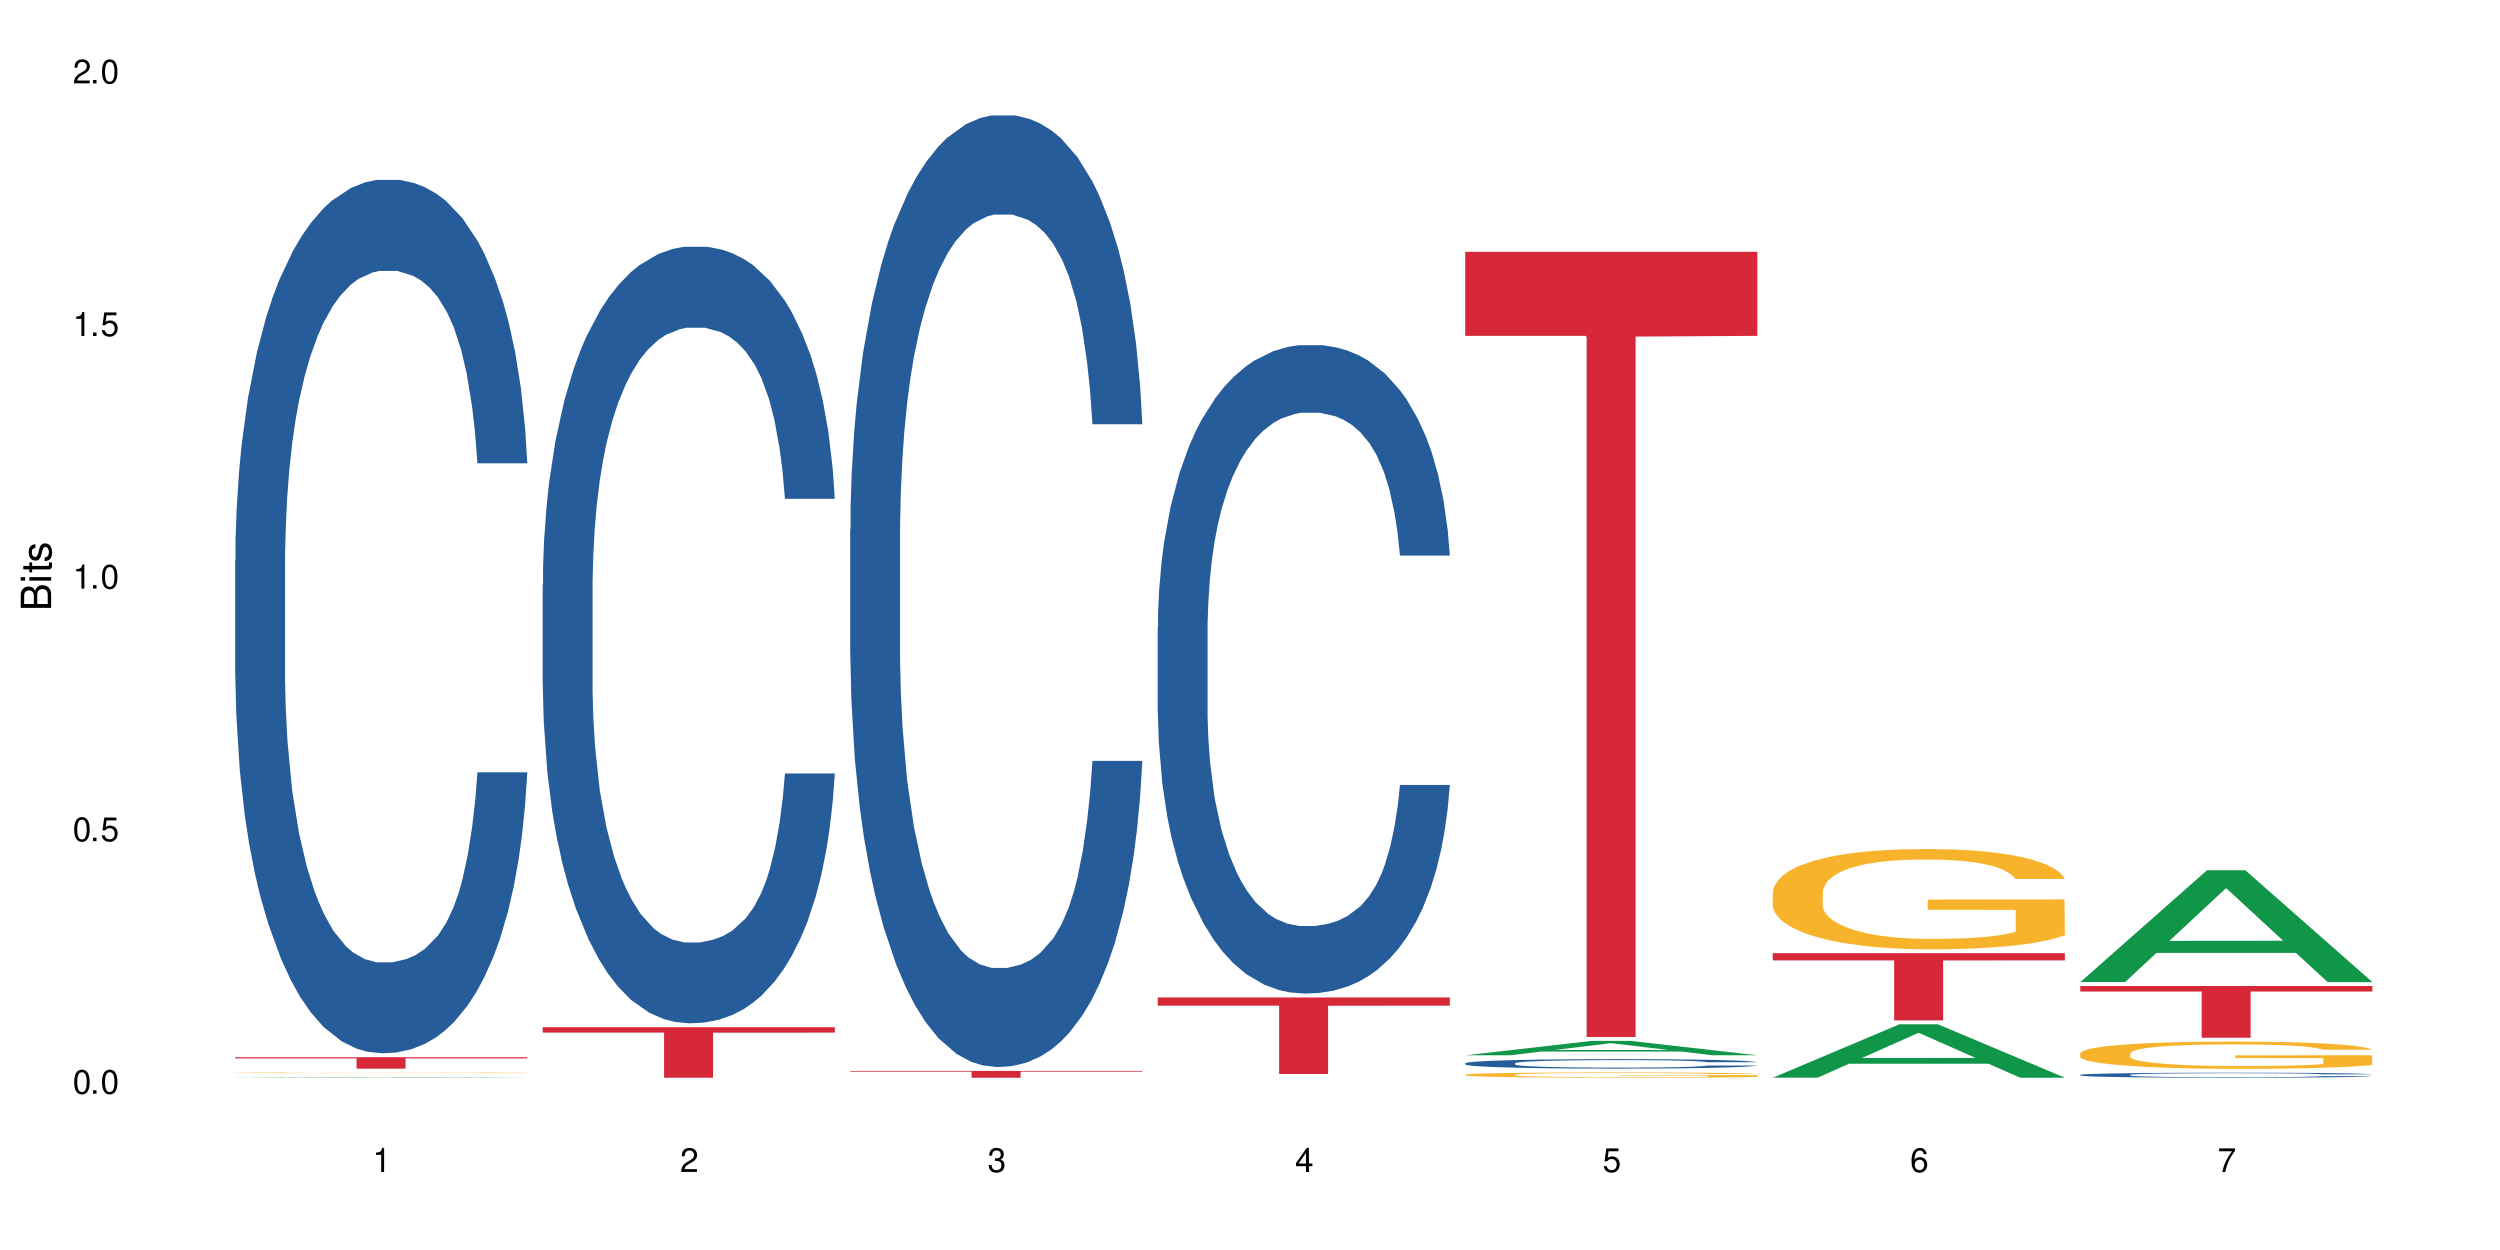
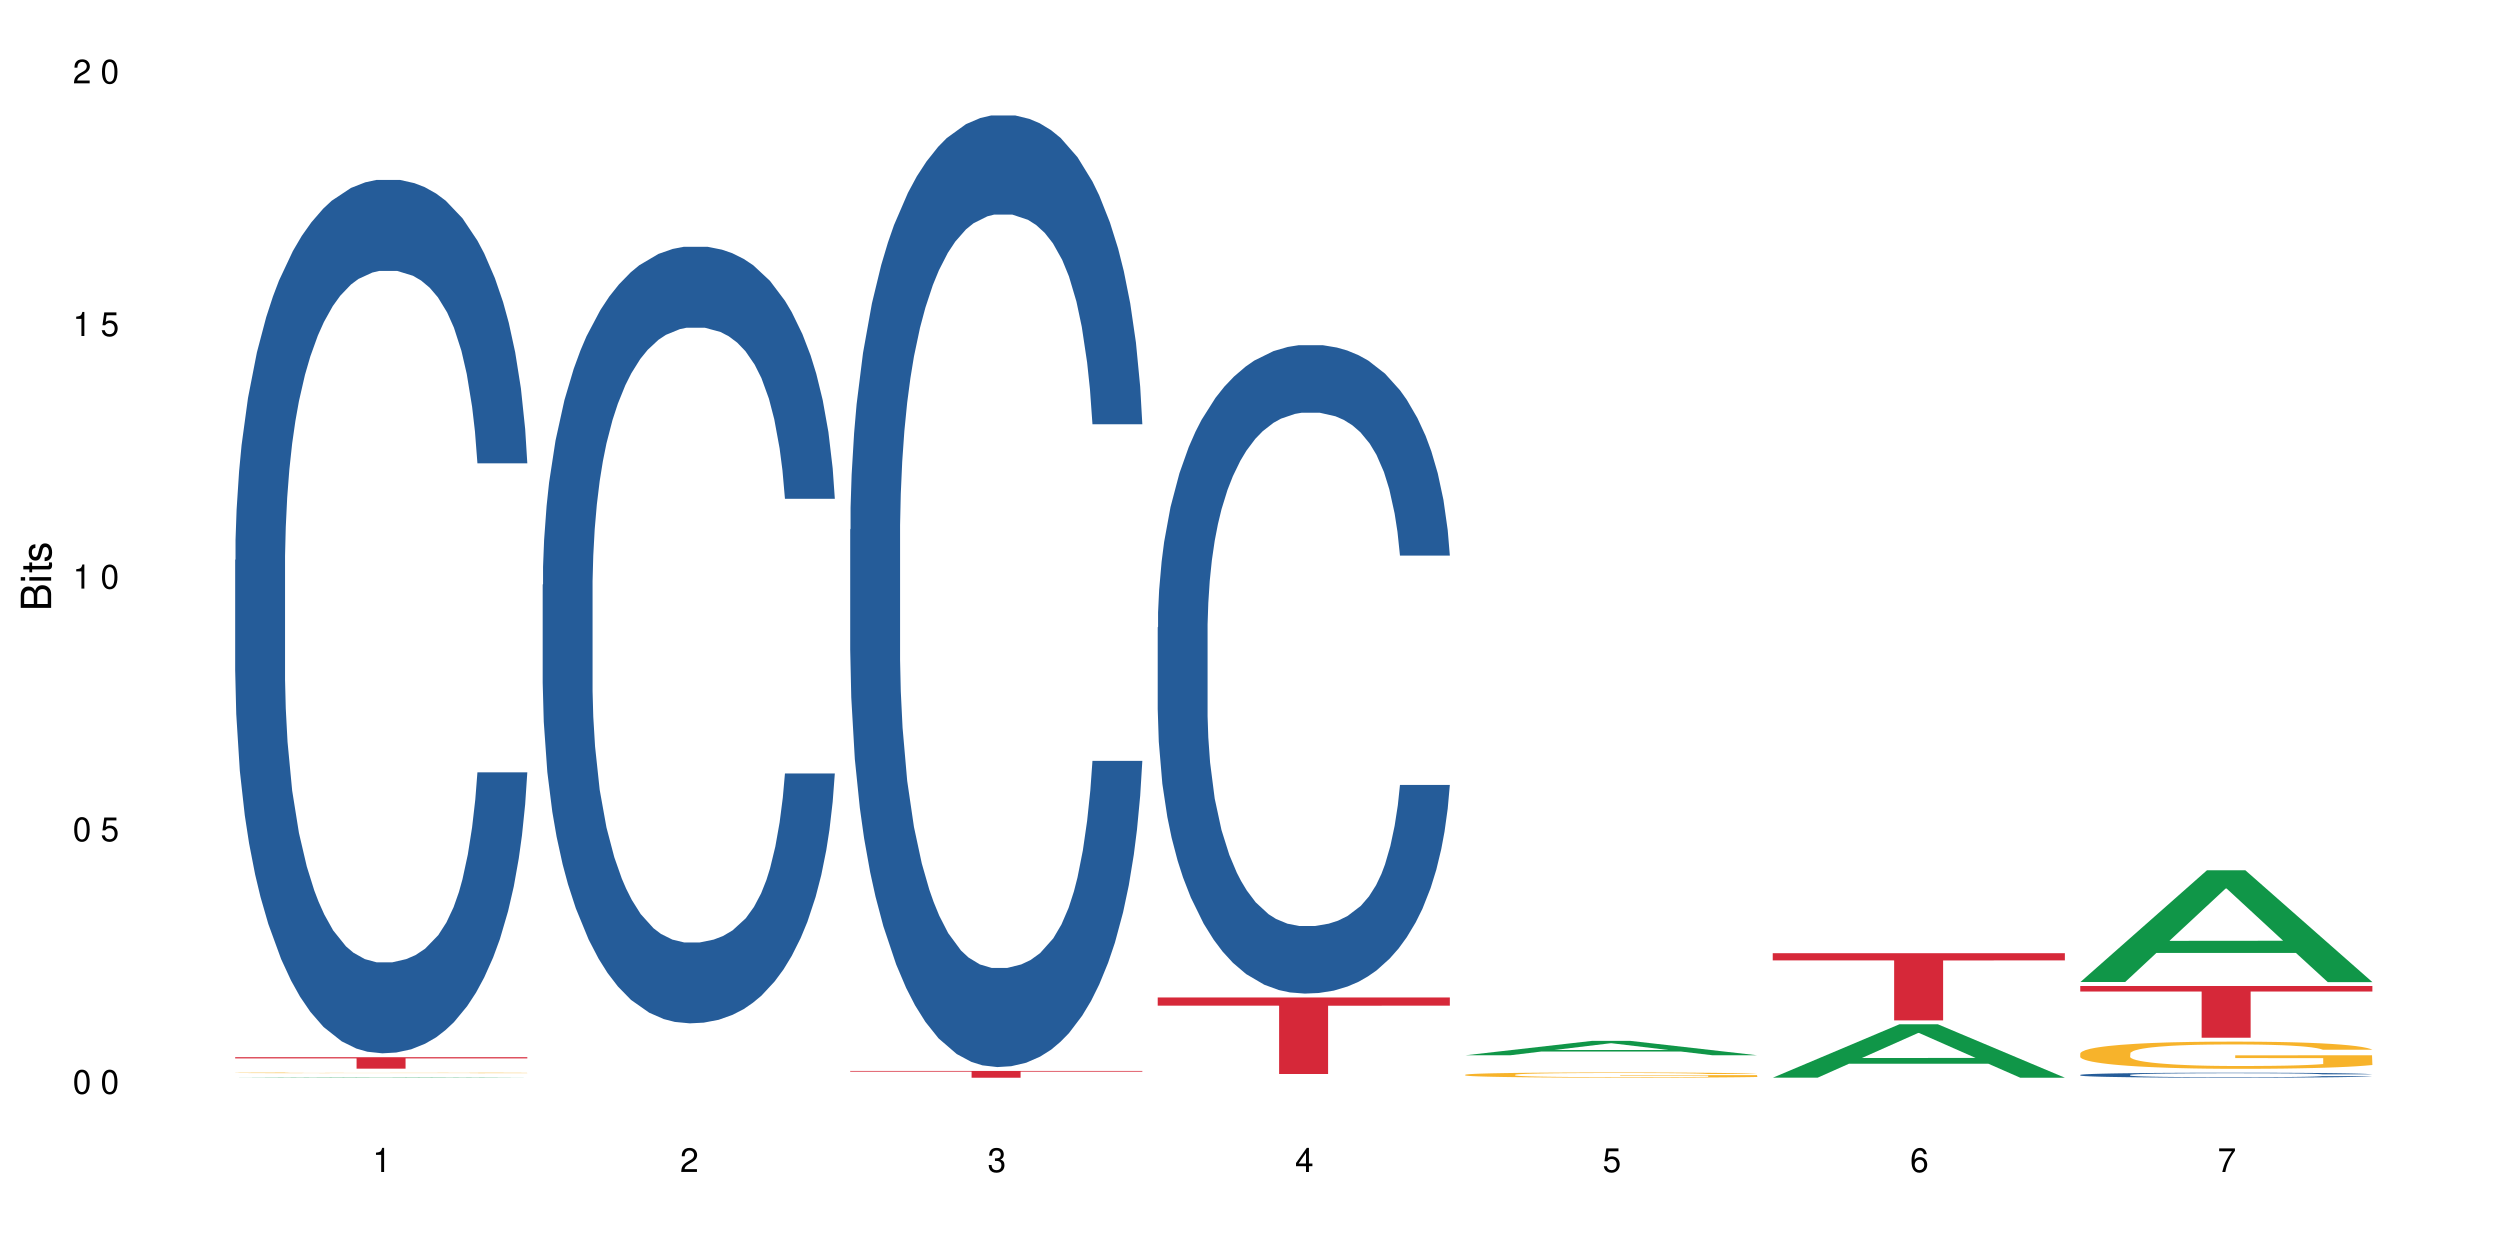
<svg xmlns="http://www.w3.org/2000/svg" xmlns:xlink="http://www.w3.org/1999/xlink" width="720" height="360" viewBox="0 0 720 360">
  <defs>
    <g>
      <g id="glyph-0-0">
</g>
      <g id="glyph-0-1">
        <path d="M 2.641 -6.938 C 2 -6.938 1.422 -6.656 1.078 -6.172 C 0.641 -5.562 0.406 -4.641 0.406 -3.359 C 0.406 -1.016 1.188 0.219 2.641 0.219 C 4.078 0.219 4.859 -1.016 4.859 -3.297 C 4.859 -4.641 4.656 -5.547 4.203 -6.172 C 3.844 -6.656 3.281 -6.938 2.641 -6.938 Z M 2.641 -6.188 C 3.547 -6.188 4 -5.25 4 -3.375 C 4 -1.406 3.562 -0.484 2.625 -0.484 C 1.734 -0.484 1.281 -1.438 1.281 -3.344 C 1.281 -5.25 1.734 -6.188 2.641 -6.188 Z M 2.641 -6.188 " />
      </g>
      <g id="glyph-0-2">
-         <path d="M 1.828 -1 L 0.828 -1 L 0.828 0 L 1.828 0 Z M 1.828 -1 " />
-       </g>
+         </g>
      <g id="glyph-0-3">
        <path d="M 4.562 -6.797 L 1.062 -6.797 L 0.547 -3.094 L 1.328 -3.094 C 1.719 -3.562 2.047 -3.734 2.578 -3.734 C 3.484 -3.734 4.062 -3.109 4.062 -2.094 C 4.062 -1.125 3.484 -0.531 2.578 -0.531 C 1.828 -0.531 1.375 -0.906 1.188 -1.672 L 0.328 -1.672 C 0.453 -1.109 0.547 -0.844 0.75 -0.594 C 1.125 -0.078 1.828 0.219 2.594 0.219 C 3.969 0.219 4.922 -0.781 4.922 -2.219 C 4.922 -3.562 4.031 -4.484 2.719 -4.484 C 2.25 -4.484 1.859 -4.359 1.469 -4.062 L 1.734 -5.969 L 4.562 -5.969 Z M 4.562 -6.797 " />
      </g>
      <g id="glyph-0-4">
        <path d="M 2.484 -4.938 L 2.484 0 L 3.328 0 L 3.328 -6.938 L 2.766 -6.938 C 2.469 -5.875 2.281 -5.734 0.984 -5.562 L 0.984 -4.938 Z M 2.484 -4.938 " />
      </g>
      <g id="glyph-0-5">
        <path d="M 4.859 -0.828 L 1.281 -0.828 C 1.359 -1.406 1.672 -1.781 2.5 -2.281 L 3.469 -2.828 C 4.406 -3.344 4.906 -4.062 4.906 -4.906 C 4.906 -5.484 4.672 -6.031 4.266 -6.406 C 3.859 -6.766 3.375 -6.938 2.719 -6.938 C 1.859 -6.938 1.219 -6.625 0.844 -6.031 C 0.609 -5.672 0.5 -5.234 0.484 -4.531 L 1.328 -4.531 C 1.359 -5.016 1.406 -5.281 1.531 -5.516 C 1.75 -5.938 2.188 -6.203 2.703 -6.203 C 3.469 -6.203 4.031 -5.641 4.031 -4.891 C 4.031 -4.344 3.719 -3.859 3.125 -3.516 L 2.234 -3 C 0.812 -2.172 0.406 -1.531 0.328 -0.016 L 4.859 -0.016 Z M 4.859 -0.828 " />
      </g>
      <g id="glyph-0-6">
        <path d="M 2.125 -3.188 L 2.578 -3.188 C 3.5 -3.188 3.984 -2.766 3.984 -1.922 C 3.984 -1.062 3.469 -0.531 2.594 -0.531 C 1.656 -0.531 1.203 -1 1.156 -2.016 L 0.312 -2.016 C 0.344 -1.453 0.438 -1.094 0.609 -0.781 C 0.953 -0.109 1.625 0.219 2.547 0.219 C 3.953 0.219 4.859 -0.625 4.859 -1.938 C 4.859 -2.828 4.516 -3.297 3.703 -3.594 C 4.344 -3.844 4.656 -4.328 4.656 -5.031 C 4.656 -6.219 3.875 -6.938 2.578 -6.938 C 1.203 -6.938 0.484 -6.172 0.453 -4.703 L 1.297 -4.703 C 1.312 -5.125 1.344 -5.359 1.453 -5.578 C 1.641 -5.969 2.062 -6.203 2.594 -6.203 C 3.344 -6.203 3.797 -5.75 3.797 -5 C 3.797 -4.516 3.609 -4.219 3.25 -4.047 C 3.016 -3.953 2.703 -3.922 2.125 -3.906 Z M 2.125 -3.188 " />
      </g>
      <g id="glyph-0-7">
        <path d="M 3.141 -1.672 L 3.141 0 L 3.984 0 L 3.984 -1.672 L 4.984 -1.672 L 4.984 -2.438 L 3.984 -2.438 L 3.984 -6.938 L 3.359 -6.938 L 0.266 -2.578 L 0.266 -1.672 Z M 3.141 -2.438 L 1 -2.438 L 3.141 -5.5 Z M 3.141 -2.438 " />
      </g>
      <g id="glyph-0-8">
        <path d="M 4.781 -5.125 C 4.609 -6.266 3.891 -6.938 2.844 -6.938 C 2.094 -6.938 1.422 -6.578 1.031 -5.953 C 0.594 -5.266 0.406 -4.422 0.406 -3.172 C 0.406 -2 0.578 -1.25 0.984 -0.641 C 1.359 -0.078 1.953 0.219 2.703 0.219 C 3.984 0.219 4.922 -0.75 4.922 -2.094 C 4.922 -3.375 4.062 -4.281 2.844 -4.281 C 2.172 -4.281 1.641 -4.031 1.281 -3.516 C 1.281 -5.234 1.828 -6.188 2.797 -6.188 C 3.391 -6.188 3.797 -5.797 3.938 -5.125 Z M 2.734 -3.531 C 3.547 -3.531 4.062 -2.953 4.062 -2.031 C 4.062 -1.156 3.484 -0.531 2.703 -0.531 C 1.922 -0.531 1.328 -1.188 1.328 -2.078 C 1.328 -2.938 1.906 -3.531 2.734 -3.531 Z M 2.734 -3.531 " />
      </g>
      <g id="glyph-0-9">
        <path d="M 4.984 -6.797 L 0.438 -6.797 L 0.438 -5.969 L 4.109 -5.969 C 2.5 -3.656 1.828 -2.234 1.328 0 L 2.219 0 C 2.594 -2.172 3.453 -4.047 4.984 -6.094 Z M 4.984 -6.797 " />
      </g>
      <g id="glyph-1-0">
</g>
      <g id="glyph-1-1">
        <path d="M 0 -0.953 L 0 -4.891 C 0 -5.719 -0.234 -6.344 -0.734 -6.797 C -1.188 -7.234 -1.812 -7.469 -2.5 -7.469 C -3.547 -7.469 -4.188 -7 -4.625 -5.875 C -4.984 -6.688 -5.625 -7.094 -6.531 -7.094 C -7.172 -7.094 -7.734 -6.859 -8.141 -6.391 C -8.562 -5.922 -8.75 -5.344 -8.75 -4.5 L -8.75 -0.953 Z M -4.984 -2.062 L -7.766 -2.062 L -7.766 -4.219 C -7.766 -4.844 -7.688 -5.203 -7.453 -5.5 C -7.219 -5.812 -6.859 -5.969 -6.375 -5.969 C -5.891 -5.969 -5.531 -5.812 -5.297 -5.5 C -5.062 -5.203 -4.984 -4.844 -4.984 -4.219 Z M -0.984 -2.062 L -4 -2.062 L -4 -4.781 C -4 -5.766 -3.438 -6.359 -2.484 -6.359 C -1.547 -6.359 -0.984 -5.766 -0.984 -4.781 Z M -0.984 -2.062 " />
      </g>
      <g id="glyph-1-2">
        <path d="M -6.281 -1.797 L -6.281 -0.797 L 0 -0.797 L 0 -1.797 Z M -8.75 -1.797 L -8.75 -0.797 L -7.484 -0.797 L -7.484 -1.797 Z M -8.75 -1.797 " />
      </g>
      <g id="glyph-1-3">
        <path d="M -6.281 -3.047 L -6.281 -2.016 L -8.016 -2.016 L -8.016 -1.016 L -6.281 -1.016 L -6.281 -0.172 L -5.469 -0.172 L -5.469 -1.016 L -0.719 -1.016 C -0.078 -1.016 0.281 -1.453 0.281 -2.234 C 0.281 -2.5 0.25 -2.719 0.188 -3.047 L -0.641 -3.047 C -0.609 -2.906 -0.594 -2.766 -0.594 -2.562 C -0.594 -2.141 -0.719 -2.016 -1.156 -2.016 L -5.469 -2.016 L -5.469 -3.047 Z M -6.281 -3.047 " />
      </g>
      <g id="glyph-1-4">
        <path d="M -4.531 -5.25 C -5.766 -5.25 -6.469 -4.422 -6.469 -2.969 C -6.469 -1.516 -5.719 -0.562 -4.547 -0.562 C -3.562 -0.562 -3.094 -1.062 -2.734 -2.562 L -2.516 -3.484 C -2.344 -4.188 -2.094 -4.469 -1.641 -4.469 C -1.047 -4.469 -0.641 -3.875 -0.641 -3 C -0.641 -2.453 -0.797 -2 -1.062 -1.75 C -1.25 -1.594 -1.422 -1.531 -1.875 -1.469 L -1.875 -0.406 C -0.422 -0.453 0.281 -1.266 0.281 -2.922 C 0.281 -4.5 -0.5 -5.516 -1.719 -5.516 C -2.656 -5.516 -3.172 -4.984 -3.469 -3.734 L -3.703 -2.766 C -3.891 -1.953 -4.156 -1.609 -4.594 -1.609 C -5.188 -1.609 -5.547 -2.125 -5.547 -2.938 C -5.547 -3.75 -5.203 -4.172 -4.531 -4.203 Z M -4.531 -5.25 " />
      </g>
    </g>
  </defs>
  <rect x="-72" y="-36" width="864" height="432" fill="rgb(100%, 100%, 100%)" fill-opacity="1" />
  <path fill-rule="nonzero" fill="rgb(6.275%, 58.824%, 28.235%)" fill-opacity="1" d="M 67.73 310.383 L 67.82 310.383 L 104.227 310.195 L 115.281 310.195 L 151.867 310.383 L 139.012 310.383 L 129.844 310.336 L 89.664 310.336 L 80.676 310.383 L 67.73 310.383 L 93.527 310.312 L 126.156 310.312 L 109.887 310.227 L 109.527 310.227 L 93.438 310.312 L 93.527 310.312 Z M 67.73 310.383 " />
  <path fill-rule="nonzero" fill="rgb(14.51%, 36.078%, 60%)" fill-opacity="1" d="M 67.73 161.27 L 67.832 161.039 L 67.832 155.52 L 68.141 146.781 L 68.859 135.746 L 69.578 128.16 L 71.426 114.594 L 73.988 101.488 L 76.656 91.371 L 78.605 85.395 L 80.352 80.797 L 84.352 72.289 L 86.918 67.922 L 89.688 64.012 L 93.074 60.102 L 95.535 57.805 L 101.078 54.125 L 105.18 52.516 L 108.363 51.828 L 115.238 51.828 L 119.34 52.746 L 122.316 53.895 L 125.598 55.734 L 128.371 57.805 L 133.191 62.863 L 137.5 69.301 L 139.449 72.98 L 142.527 80.105 L 144.891 87.004 L 146.531 92.98 L 148.379 101.488 L 150.02 111.836 L 151.25 123.562 L 151.867 133.449 L 137.5 133.449 L 136.785 124.25 L 135.961 117.125 L 134.422 107.695 L 132.883 101.027 L 130.73 94.363 L 128.781 89.992 L 126.113 85.625 L 123.754 82.867 L 121.289 80.797 L 118.93 79.418 L 114.414 78.035 L 109.184 78.035 L 107.234 78.496 L 103.23 80.336 L 101.078 81.945 L 98 85.164 L 95.844 88.152 L 93.281 92.75 L 91.535 96.66 L 89.379 102.637 L 87.84 107.926 L 86.098 115.516 L 85.07 121.262 L 84.148 127.699 L 83.328 135.285 L 82.711 143.336 L 82.301 151.84 L 82.094 160.117 L 82.094 195.754 L 82.301 204.031 L 82.812 213.691 L 84.148 227.715 L 86.098 239.902 L 88.355 249.559 L 90.508 256.453 L 91.742 259.672 L 93.383 263.352 L 95.945 267.949 L 99.641 272.551 L 101.797 274.387 L 105.078 276.227 L 108.465 277.148 L 112.98 277.148 L 116.98 276.227 L 119.648 275.078 L 122.418 273.238 L 126.215 269.332 L 128.574 265.652 L 130.629 261.281 L 132.168 256.914 L 133.191 253.234 L 134.73 246.109 L 135.961 238.289 L 136.887 230.242 L 137.5 222.426 L 151.867 222.426 L 151.25 231.625 L 150.328 240.59 L 149.402 247.258 L 147.969 255.305 L 146.324 262.434 L 143.965 270.48 L 142.016 275.77 L 139.449 281.516 L 137.09 285.883 L 134.527 289.793 L 130.73 294.391 L 128.266 296.691 L 125.598 298.762 L 122.418 300.598 L 118.418 302.207 L 114.109 303.129 L 110.105 303.359 L 105.797 302.898 L 102.617 301.98 L 98.41 299.91 L 93.176 295.77 L 89.379 291.402 L 86.406 287.035 L 83.84 282.434 L 80.969 276.227 L 77.273 266.109 L 75.016 258.293 L 73.477 251.855 L 71.734 242.891 L 70.5 234.844 L 69.066 221.965 L 68.039 205.641 L 67.73 192.996 Z M 67.73 161.27 " />
  <path fill-rule="nonzero" fill="rgb(96.863%, 70.196%, 16.863%)" fill-opacity="1" d="M 67.73 308.977 L 67.832 308.977 L 67.832 308.973 L 68.242 308.965 L 69.27 308.953 L 70.605 308.945 L 72.039 308.938 L 72.965 308.934 L 74.504 308.93 L 75.836 308.926 L 79.223 308.918 L 83.531 308.91 L 85.891 308.906 L 88.559 308.902 L 92.355 308.902 L 94.102 308.898 L 99.438 308.898 L 105.488 308.895 L 119.441 308.895 L 125.188 308.898 L 128.473 308.898 L 131.039 308.902 L 133.707 308.902 L 136.988 308.906 L 140.066 308.91 L 142.527 308.914 L 144.992 308.918 L 147.043 308.926 L 148.789 308.93 L 150.328 308.938 L 151.25 308.945 L 151.867 308.949 L 137.605 308.949 L 136.785 308.945 L 135.859 308.941 L 134.32 308.934 L 131.242 308.926 L 128.371 308.922 L 125.906 308.918 L 122.828 308.918 L 119.855 308.914 L 104.055 308.914 L 101.18 308.918 L 99.129 308.918 L 96.254 308.922 L 94.512 308.922 L 93.484 308.926 L 90.406 308.93 L 88.355 308.934 L 87.227 308.938 L 85.789 308.941 L 84.762 308.949 L 83.633 308.953 L 83.02 308.961 L 82.199 308.973 L 82.094 309 L 82.402 309.008 L 83.02 309.016 L 83.84 309.023 L 86.301 309.031 L 88.457 309.039 L 90.305 309.043 L 91.742 309.047 L 94.512 309.051 L 95.641 309.055 L 98.309 309.055 L 101.078 309.059 L 104.465 309.062 L 122.52 309.062 L 126.422 309.059 L 130.832 309.059 L 132.988 309.055 L 134.527 309.055 L 135.961 309.051 L 137.707 309.051 L 137.707 309.008 L 112.363 309.008 L 112.363 308.988 L 151.762 308.988 L 151.867 309.055 L 149.711 309.062 L 147.043 309.066 L 144.48 309.07 L 141.812 309.07 L 138.016 309.074 L 134.938 309.078 L 130.215 309.078 L 125.906 309.082 L 103.949 309.082 L 100.359 309.078 L 97.074 309.078 L 93.793 309.074 L 89.688 309.07 L 87.02 309.07 L 81.48 309.062 L 79.016 309.055 L 77.375 309.055 L 75.734 309.051 L 73.988 309.043 L 72.348 309.039 L 71.117 309.031 L 69.988 309.027 L 67.938 309.008 L 67.73 309 Z M 67.73 308.977 " />
  <path fill-rule="nonzero" fill="rgb(83.922%, 15.686%, 22.353%)" fill-opacity="1" d="M 67.73 304.473 L 151.867 304.473 L 151.867 304.824 L 116.801 304.828 L 116.801 307.781 L 102.695 307.781 L 102.695 304.832 L 102.488 304.824 L 67.73 304.824 Z M 67.73 304.473 " />
  <path fill-rule="nonzero" fill="rgb(14.51%, 36.078%, 60%)" fill-opacity="1" d="M 156.293 168.387 L 156.398 168.184 L 156.398 163.277 L 156.703 155.508 L 157.422 145.695 L 158.141 138.949 L 159.988 126.891 L 162.555 115.234 L 165.223 106.242 L 167.172 100.926 L 168.914 96.836 L 172.918 89.273 L 175.48 85.391 L 178.25 81.914 L 181.637 78.438 L 184.102 76.395 L 189.641 73.125 L 193.746 71.691 L 196.926 71.078 L 203.801 71.078 L 207.902 71.898 L 210.879 72.918 L 214.164 74.555 L 216.934 76.395 L 221.754 80.891 L 226.066 86.617 L 228.016 89.887 L 231.094 96.223 L 233.453 102.355 L 235.094 107.672 L 236.941 115.234 L 238.582 124.434 L 239.812 134.863 L 240.43 143.652 L 226.066 143.652 L 225.348 135.477 L 224.527 129.137 L 222.988 120.754 L 221.449 114.828 L 219.293 108.898 L 217.344 105.016 L 214.676 101.129 L 212.316 98.676 L 209.855 96.836 L 207.492 95.609 L 202.98 94.383 L 197.746 94.383 L 195.797 94.793 L 191.797 96.43 L 189.641 97.859 L 186.562 100.723 L 184.406 103.379 L 181.844 107.469 L 180.098 110.941 L 177.945 116.258 L 176.406 120.961 L 174.66 127.707 L 173.633 132.816 L 172.711 138.543 L 171.891 145.289 L 171.273 152.441 L 170.863 160.008 L 170.66 167.367 L 170.66 199.051 L 170.863 206.41 L 171.379 214.996 L 172.711 227.469 L 174.66 238.301 L 176.918 246.887 L 179.074 253.02 L 180.305 255.883 L 181.945 259.152 L 184.512 263.242 L 188.203 267.332 L 190.359 268.969 L 193.641 270.602 L 197.027 271.422 L 201.543 271.422 L 205.543 270.602 L 208.211 269.582 L 210.98 267.945 L 214.777 264.469 L 217.137 261.199 L 219.191 257.312 L 220.73 253.43 L 221.754 250.16 L 223.293 243.82 L 224.527 236.871 L 225.449 229.715 L 226.066 222.766 L 240.43 222.766 L 239.812 230.941 L 238.891 238.914 L 237.969 244.844 L 236.531 252 L 234.891 258.336 L 232.527 265.492 L 230.578 270.195 L 228.016 275.305 L 225.656 279.188 L 223.09 282.664 L 219.293 286.754 L 216.832 288.797 L 214.164 290.637 L 210.98 292.273 L 206.98 293.703 L 202.672 294.52 L 198.668 294.727 L 194.359 294.316 L 191.18 293.5 L 186.973 291.66 L 181.738 287.98 L 177.945 284.094 L 174.969 280.211 L 172.402 276.121 L 169.531 270.602 L 165.836 261.605 L 163.578 254.656 L 162.039 248.934 L 160.297 240.961 L 159.066 233.805 L 157.629 222.355 L 156.602 207.844 L 156.293 196.598 Z M 156.293 168.387 " />
-   <path fill-rule="nonzero" fill="rgb(83.922%, 15.686%, 22.353%)" fill-opacity="1" d="M 156.293 295.84 L 240.43 295.84 L 240.43 297.395 L 205.363 297.41 L 205.363 310.383 L 191.258 310.383 L 191.258 297.422 L 191.051 297.395 L 156.293 297.395 Z M 156.293 295.84 " />
  <path fill-rule="nonzero" fill="rgb(14.51%, 36.078%, 60%)" fill-opacity="1" d="M 244.859 152.496 L 244.961 152.246 L 244.961 146.23 L 245.27 136.711 L 245.988 124.688 L 246.703 116.418 L 248.551 101.637 L 251.117 87.359 L 253.785 76.336 L 255.734 69.82 L 257.477 64.812 L 261.48 55.543 L 264.043 50.781 L 266.816 46.523 L 270.199 42.266 L 272.664 39.758 L 278.203 35.75 L 282.309 33.996 L 285.488 33.246 L 292.363 33.246 L 296.469 34.246 L 299.441 35.5 L 302.727 37.504 L 305.496 39.758 L 310.32 45.27 L 314.629 52.285 L 316.578 56.293 L 319.656 64.059 L 322.016 71.574 L 323.656 78.09 L 325.504 87.359 L 327.145 98.633 L 328.379 111.41 L 328.992 122.18 L 314.629 122.18 L 313.91 112.16 L 313.09 104.395 L 311.551 94.121 L 310.012 86.855 L 307.855 79.594 L 305.906 74.832 L 303.238 70.07 L 300.879 67.066 L 298.418 64.812 L 296.059 63.309 L 291.543 61.805 L 286.309 61.805 L 284.359 62.305 L 280.359 64.309 L 278.203 66.062 L 275.125 69.57 L 272.973 72.828 L 270.406 77.84 L 268.66 82.098 L 266.508 88.609 L 264.969 94.375 L 263.223 102.641 L 262.199 108.902 L 261.273 115.918 L 260.453 124.188 L 259.84 132.953 L 259.426 142.223 L 259.223 151.242 L 259.223 190.074 L 259.426 199.094 L 259.941 209.613 L 261.273 224.898 L 263.223 238.176 L 265.48 248.695 L 267.637 256.211 L 268.867 259.719 L 270.508 263.727 L 273.074 268.738 L 276.77 273.75 L 278.922 275.754 L 282.207 277.758 L 285.59 278.758 L 290.105 278.758 L 294.109 277.758 L 296.773 276.504 L 299.547 274.5 L 303.344 270.242 L 305.703 266.234 L 307.754 261.473 L 309.293 256.715 L 310.32 252.703 L 311.859 244.938 L 313.09 236.422 L 314.012 227.652 L 314.629 219.133 L 328.992 219.133 L 328.379 229.156 L 327.453 238.926 L 326.531 246.191 L 325.094 254.961 L 323.453 262.727 L 321.094 271.496 L 319.145 277.258 L 316.578 283.52 L 314.219 288.281 L 311.652 292.539 L 307.855 297.551 L 305.395 300.055 L 302.727 302.309 L 299.547 304.312 L 295.543 306.066 L 291.234 307.07 L 287.234 307.32 L 282.926 306.82 L 279.742 305.816 L 275.535 303.562 L 270.305 299.051 L 266.508 294.293 L 263.531 289.531 L 260.965 284.523 L 258.094 277.758 L 254.398 266.734 L 252.145 258.215 L 250.605 251.203 L 248.859 241.43 L 247.629 232.664 L 246.191 218.633 L 245.164 200.848 L 244.859 187.066 Z M 244.859 152.496 " />
  <path fill-rule="nonzero" fill="rgb(83.922%, 15.686%, 22.353%)" fill-opacity="1" d="M 244.859 308.434 L 328.992 308.434 L 328.992 308.641 L 293.93 308.645 L 293.93 310.383 L 279.82 310.383 L 279.82 308.645 L 279.617 308.641 L 244.859 308.641 Z M 244.859 308.434 " />
  <path fill-rule="nonzero" fill="rgb(14.51%, 36.078%, 60%)" fill-opacity="1" d="M 333.422 180.664 L 333.523 180.492 L 333.523 176.395 L 333.832 169.91 L 334.551 161.715 L 335.27 156.082 L 337.113 146.012 L 339.68 136.281 L 342.348 128.77 L 344.297 124.332 L 346.043 120.918 L 350.043 114.602 L 352.609 111.359 L 355.379 108.457 L 358.766 105.555 L 361.227 103.848 L 366.766 101.117 L 370.871 99.922 L 374.051 99.41 L 380.926 99.41 L 385.031 100.094 L 388.008 100.945 L 391.289 102.312 L 394.059 103.848 L 398.883 107.602 L 403.191 112.383 L 405.141 115.113 L 408.219 120.406 L 410.578 125.527 L 412.223 129.965 L 414.066 136.281 L 415.711 143.961 L 416.941 152.668 L 417.555 160.008 L 403.191 160.008 L 402.473 153.18 L 401.652 147.887 L 400.113 140.891 L 398.574 135.938 L 396.422 130.988 L 394.469 127.746 L 391.805 124.504 L 389.441 122.453 L 386.98 120.918 L 384.621 119.895 L 380.105 118.871 L 374.875 118.871 L 372.922 119.211 L 368.922 120.574 L 366.766 121.77 L 363.688 124.16 L 361.535 126.379 L 358.969 129.793 L 357.227 132.695 L 355.07 137.133 L 353.531 141.059 L 351.789 146.695 L 350.762 150.961 L 349.836 155.742 L 349.016 161.375 L 348.402 167.348 L 347.992 173.664 L 347.785 179.809 L 347.785 206.27 L 347.992 212.414 L 348.504 219.582 L 349.836 229.996 L 351.789 239.043 L 354.043 246.211 L 356.199 251.332 L 357.43 253.723 L 359.07 256.453 L 361.637 259.867 L 365.332 263.281 L 367.484 264.648 L 370.77 266.016 L 374.156 266.695 L 378.668 266.695 L 382.672 266.016 L 385.34 265.16 L 388.109 263.797 L 391.906 260.895 L 394.266 258.16 L 396.316 254.918 L 397.855 251.676 L 398.883 248.945 L 400.422 243.652 L 401.652 237.848 L 402.578 231.875 L 403.191 226.07 L 417.555 226.07 L 416.941 232.898 L 416.016 239.555 L 415.094 244.504 L 413.656 250.48 L 412.016 255.773 L 409.656 261.746 L 407.707 265.672 L 405.141 269.941 L 402.781 273.184 L 400.215 276.086 L 396.422 279.5 L 393.957 281.207 L 391.289 282.742 L 388.109 284.109 L 384.109 285.305 L 379.797 285.984 L 375.797 286.156 L 371.488 285.816 L 368.305 285.133 L 364.102 283.598 L 358.867 280.523 L 355.07 277.281 L 352.094 274.035 L 349.531 270.625 L 346.656 266.016 L 342.965 258.504 L 340.707 252.699 L 339.168 247.918 L 337.422 241.262 L 336.191 235.289 L 334.754 225.727 L 333.73 213.609 L 333.422 204.219 Z M 333.422 180.664 " />
  <path fill-rule="nonzero" fill="rgb(83.922%, 15.686%, 22.353%)" fill-opacity="1" d="M 333.422 287.27 L 417.555 287.27 L 417.555 289.629 L 382.492 289.652 L 382.492 309.32 L 368.383 309.32 L 368.383 289.672 L 368.18 289.629 L 333.422 289.629 Z M 333.422 287.27 " />
  <path fill-rule="nonzero" fill="rgb(6.275%, 58.824%, 28.235%)" fill-opacity="1" d="M 421.984 303.922 L 422.074 303.918 L 458.48 299.773 L 469.535 299.773 L 506.121 303.926 L 493.266 303.926 L 484.098 302.84 L 443.918 302.84 L 434.93 303.922 L 421.984 303.922 L 447.781 302.395 L 480.41 302.391 L 464.141 300.453 L 463.961 300.449 L 463.781 300.461 L 447.691 302.391 L 447.781 302.395 Z M 421.984 303.922 " />
-   <path fill-rule="nonzero" fill="rgb(14.51%, 36.078%, 60%)" fill-opacity="1" d="M 421.984 306.219 L 422.086 306.215 L 422.086 306.156 L 422.395 306.062 L 423.113 305.941 L 423.832 305.859 L 425.68 305.715 L 428.242 305.574 L 430.91 305.465 L 432.859 305.398 L 434.605 305.352 L 438.605 305.258 L 441.172 305.211 L 443.941 305.168 L 447.328 305.125 L 449.789 305.102 L 455.332 305.062 L 459.434 305.047 L 462.617 305.039 L 469.488 305.039 L 473.594 305.047 L 476.57 305.059 L 479.852 305.078 L 482.625 305.102 L 487.445 305.156 L 491.754 305.227 L 493.703 305.266 L 496.781 305.344 L 499.145 305.418 L 500.785 305.48 L 502.633 305.574 L 504.273 305.684 L 505.504 305.812 L 506.121 305.918 L 491.754 305.918 L 491.035 305.82 L 490.215 305.742 L 488.676 305.641 L 487.137 305.57 L 484.984 305.496 L 483.035 305.449 L 480.367 305.402 L 478.008 305.371 L 475.543 305.352 L 473.184 305.336 L 468.668 305.32 L 463.438 305.32 L 461.488 305.324 L 457.484 305.344 L 455.332 305.363 L 452.254 305.398 L 450.098 305.43 L 447.531 305.48 L 445.789 305.52 L 443.633 305.586 L 442.094 305.645 L 440.352 305.727 L 439.324 305.785 L 438.402 305.855 L 437.582 305.938 L 436.965 306.023 L 436.555 306.117 L 436.348 306.207 L 436.348 306.59 L 436.555 306.68 L 437.066 306.785 L 438.402 306.938 L 440.352 307.066 L 442.609 307.172 L 444.762 307.246 L 445.992 307.281 L 447.637 307.32 L 450.199 307.371 L 453.895 307.418 L 456.051 307.438 L 459.332 307.461 L 462.719 307.469 L 467.234 307.469 L 471.234 307.461 L 473.902 307.445 L 476.672 307.426 L 480.469 307.383 L 482.828 307.344 L 484.879 307.297 L 486.418 307.25 L 487.445 307.211 L 488.984 307.133 L 490.215 307.051 L 491.141 306.965 L 491.754 306.879 L 506.121 306.879 L 505.504 306.977 L 504.582 307.074 L 503.656 307.148 L 502.223 307.234 L 500.578 307.309 L 498.219 307.398 L 496.27 307.453 L 493.703 307.516 L 491.344 307.562 L 488.781 307.605 L 484.984 307.656 L 482.52 307.68 L 479.852 307.703 L 476.672 307.723 L 472.672 307.738 L 468.363 307.75 L 464.359 307.75 L 460.051 307.746 L 456.871 307.738 L 452.664 307.715 L 447.43 307.672 L 443.633 307.621 L 440.66 307.574 L 438.094 307.527 L 435.219 307.461 L 431.527 307.352 L 429.27 307.266 L 427.73 307.195 L 425.984 307.098 L 424.754 307.012 L 423.32 306.875 L 422.293 306.699 L 421.984 306.562 Z M 421.984 306.219 " />
  <path fill-rule="nonzero" fill="rgb(96.863%, 70.196%, 16.863%)" fill-opacity="1" d="M 421.984 309.516 L 422.086 309.516 L 422.086 309.484 L 422.496 309.422 L 423.523 309.336 L 424.859 309.266 L 426.293 309.211 L 427.219 309.184 L 428.758 309.141 L 430.09 309.109 L 433.477 309.047 L 437.785 308.988 L 440.145 308.965 L 442.812 308.941 L 446.609 308.914 L 448.355 308.906 L 453.688 308.883 L 459.742 308.867 L 466.41 308.863 L 469.488 308.867 L 473.695 308.871 L 479.441 308.887 L 482.727 308.902 L 485.293 308.914 L 487.957 308.934 L 491.242 308.961 L 494.32 308.992 L 496.781 309.027 L 499.246 309.07 L 501.297 309.113 L 503.043 309.16 L 504.582 309.219 L 505.504 309.27 L 506.121 309.316 L 491.859 309.316 L 491.035 309.27 L 490.113 309.23 L 488.574 309.184 L 487.035 309.152 L 485.496 309.125 L 482.625 309.09 L 480.16 309.066 L 477.082 309.047 L 474.105 309.035 L 470.723 309.027 L 468.668 309.023 L 463.23 309.023 L 458.305 309.035 L 455.434 309.047 L 453.383 309.055 L 450.508 309.078 L 448.766 309.094 L 447.738 309.105 L 444.66 309.148 L 442.609 309.188 L 441.48 309.215 L 440.043 309.254 L 439.016 309.293 L 437.887 309.348 L 437.273 309.391 L 436.453 309.484 L 436.348 309.734 L 436.656 309.785 L 437.273 309.844 L 438.094 309.891 L 439.324 309.945 L 440.555 309.984 L 442.711 310.039 L 444.559 310.074 L 445.992 310.098 L 448.766 310.137 L 449.895 310.148 L 452.562 310.176 L 455.332 310.191 L 458.715 310.211 L 461.281 310.219 L 465.387 310.227 L 470.617 310.227 L 476.773 310.219 L 480.676 310.207 L 483.34 310.195 L 485.086 310.184 L 487.242 310.168 L 488.781 310.156 L 490.215 310.141 L 491.961 310.117 L 491.961 309.785 L 466.617 309.785 L 466.617 309.629 L 506.016 309.629 L 506.121 310.168 L 503.965 310.207 L 501.297 310.242 L 498.73 310.27 L 496.066 310.293 L 492.27 310.32 L 489.191 310.336 L 484.469 310.355 L 480.16 310.371 L 475.645 310.379 L 471.645 310.383 L 466.926 310.383 L 462.719 310.379 L 458.203 310.371 L 454.613 310.359 L 451.328 310.348 L 448.047 310.328 L 443.941 310.301 L 441.273 310.277 L 438.504 310.246 L 435.734 310.211 L 433.27 310.176 L 429.988 310.113 L 428.242 310.07 L 426.602 310.023 L 425.371 309.98 L 424.242 309.934 L 423.422 309.887 L 422.602 309.824 L 422.191 309.773 L 421.984 309.73 Z M 421.984 309.516 " />
-   <path fill-rule="nonzero" fill="rgb(83.922%, 15.686%, 22.353%)" fill-opacity="1" d="M 421.984 72.52 L 506.121 72.52 L 506.121 96.727 L 471.055 96.938 L 471.055 298.66 L 456.945 298.66 L 456.945 97.152 L 456.742 96.727 L 421.984 96.727 Z M 421.984 72.52 " />
  <path fill-rule="nonzero" fill="rgb(6.275%, 58.824%, 28.235%)" fill-opacity="1" d="M 510.547 310.367 L 510.637 310.355 L 547.043 294.988 L 558.098 294.988 L 594.684 310.383 L 581.828 310.383 L 572.66 306.363 L 532.48 306.363 L 523.492 310.367 L 510.547 310.367 L 536.348 304.703 L 568.977 304.688 L 552.707 297.504 L 552.527 297.488 L 552.348 297.531 L 536.258 304.688 L 536.348 304.703 Z M 510.547 310.367 " />
-   <path fill-rule="nonzero" fill="rgb(96.863%, 70.196%, 16.863%)" fill-opacity="1" d="M 510.547 256.898 L 510.652 256.871 L 510.652 256.344 L 511.062 255.156 L 512.086 253.52 L 513.422 252.176 L 514.855 251.121 L 515.781 250.566 L 517.32 249.777 L 518.652 249.195 L 522.039 248.008 L 526.348 246.902 L 528.707 246.426 L 531.375 245.977 L 535.172 245.477 L 536.918 245.293 L 542.254 244.871 L 548.305 244.605 L 554.977 244.527 L 558.055 244.555 L 562.262 244.66 L 568.008 244.949 L 571.289 245.211 L 573.855 245.477 L 576.523 245.82 L 579.805 246.348 L 582.883 246.98 L 585.348 247.613 L 587.809 248.402 L 589.859 249.25 L 591.605 250.172 L 593.145 251.277 L 594.066 252.203 L 594.684 253.125 L 580.422 253.125 L 579.602 252.203 L 578.676 251.492 L 577.137 250.621 L 575.598 249.988 L 574.059 249.484 L 571.188 248.801 L 568.723 248.379 L 565.645 248.008 L 562.672 247.77 L 559.285 247.613 L 557.234 247.559 L 551.793 247.559 L 546.871 247.746 L 543.996 247.957 L 541.945 248.168 L 539.07 248.562 L 537.328 248.879 L 536.301 249.09 L 533.223 249.906 L 531.172 250.645 L 530.043 251.148 L 528.605 251.938 L 527.582 252.652 L 526.453 253.707 L 525.836 254.496 L 525.016 256.289 L 524.914 261.039 L 525.219 262.039 L 525.836 263.121 L 526.656 264.07 L 527.887 265.074 L 529.121 265.84 L 531.273 266.867 L 533.121 267.555 L 534.559 268.004 L 537.328 268.715 L 538.457 268.953 L 541.125 269.426 L 543.895 269.797 L 547.281 270.113 L 549.844 270.27 L 553.949 270.402 L 559.184 270.402 L 565.34 270.242 L 569.238 270.031 L 571.906 269.82 L 573.648 269.637 L 575.805 269.348 L 577.344 269.082 L 578.781 268.793 L 580.523 268.344 L 580.523 262.039 L 555.18 262.016 L 555.18 259.059 L 594.582 259.035 L 594.684 269.348 L 592.527 270.059 L 589.859 270.746 L 587.297 271.273 L 584.629 271.723 L 580.832 272.223 L 577.754 272.539 L 573.035 272.906 L 568.723 273.145 L 564.211 273.305 L 560.207 273.383 L 555.488 273.41 L 551.281 273.355 L 546.766 273.199 L 543.176 272.988 L 539.895 272.723 L 536.609 272.379 L 532.504 271.828 L 529.836 271.379 L 527.066 270.824 L 524.297 270.164 L 521.836 269.453 L 520.191 268.898 L 518.551 268.266 L 516.809 267.473 L 515.164 266.578 L 513.934 265.762 L 512.805 264.836 L 511.984 263.965 L 511.164 262.781 L 510.754 261.828 L 510.547 261.012 Z M 510.547 256.898 " />
  <path fill-rule="nonzero" fill="rgb(83.922%, 15.686%, 22.353%)" fill-opacity="1" d="M 510.547 274.523 L 594.684 274.523 L 594.684 276.594 L 559.617 276.613 L 559.617 293.875 L 545.512 293.875 L 545.512 276.629 L 545.305 276.594 L 510.547 276.594 Z M 510.547 274.523 " />
  <path fill-rule="nonzero" fill="rgb(6.275%, 58.824%, 28.235%)" fill-opacity="1" d="M 599.113 282.82 L 599.203 282.789 L 635.605 250.641 L 646.664 250.641 L 683.246 282.848 L 670.395 282.848 L 661.223 274.441 L 621.043 274.441 L 612.055 282.82 L 599.113 282.82 L 624.91 270.965 L 657.539 270.934 L 641.27 255.902 L 641.09 255.875 L 640.91 255.965 L 624.82 270.934 L 624.91 270.965 Z M 599.113 282.82 " />
  <path fill-rule="nonzero" fill="rgb(14.51%, 36.078%, 60%)" fill-opacity="1" d="M 599.113 309.566 L 599.215 309.566 L 599.215 309.535 L 599.523 309.484 L 600.238 309.422 L 600.957 309.375 L 602.805 309.297 L 605.371 309.223 L 608.039 309.164 L 609.988 309.129 L 611.73 309.105 L 615.734 309.055 L 618.297 309.031 L 621.07 309.008 L 624.453 308.984 L 626.918 308.973 L 632.457 308.949 L 636.562 308.941 L 639.742 308.938 L 646.617 308.938 L 650.723 308.941 L 653.695 308.949 L 656.98 308.961 L 659.75 308.973 L 664.574 309 L 668.883 309.039 L 670.832 309.059 L 673.91 309.102 L 676.27 309.141 L 677.91 309.176 L 679.758 309.223 L 681.398 309.281 L 682.633 309.352 L 683.246 309.406 L 668.883 309.406 L 668.164 309.355 L 667.344 309.312 L 665.805 309.258 L 664.266 309.219 L 662.109 309.184 L 660.16 309.156 L 657.492 309.133 L 655.133 309.117 L 652.672 309.105 L 650.312 309.098 L 645.797 309.09 L 638.613 309.09 L 634.613 309.102 L 632.457 309.109 L 629.379 309.129 L 627.227 309.148 L 624.66 309.172 L 622.914 309.195 L 620.762 309.23 L 619.223 309.262 L 617.477 309.305 L 616.453 309.336 L 615.527 309.375 L 614.707 309.418 L 614.09 309.465 L 613.68 309.512 L 613.477 309.559 L 613.477 309.766 L 613.68 309.812 L 614.195 309.867 L 615.527 309.949 L 617.477 310.02 L 619.734 310.074 L 621.891 310.113 L 623.121 310.133 L 624.762 310.152 L 627.328 310.18 L 631.02 310.207 L 633.176 310.219 L 636.461 310.227 L 639.844 310.234 L 644.359 310.234 L 648.359 310.227 L 651.027 310.223 L 653.801 310.211 L 657.594 310.188 L 659.957 310.168 L 662.008 310.141 L 663.547 310.117 L 664.574 310.094 L 666.113 310.055 L 667.344 310.008 L 668.266 309.965 L 668.883 309.918 L 683.246 309.918 L 682.633 309.973 L 681.707 310.023 L 680.785 310.062 L 679.348 310.105 L 677.707 310.148 L 675.348 310.195 L 673.398 310.227 L 670.832 310.258 L 668.473 310.281 L 665.906 310.305 L 662.109 310.332 L 659.648 310.344 L 656.98 310.355 L 653.801 310.367 L 649.797 310.375 L 645.488 310.383 L 641.488 310.383 L 637.176 310.379 L 633.996 310.375 L 629.789 310.363 L 624.559 310.34 L 620.762 310.316 L 617.785 310.289 L 615.219 310.262 L 612.348 310.227 L 608.652 310.168 L 606.395 310.125 L 604.855 310.086 L 603.113 310.035 L 601.883 309.988 L 600.445 309.914 L 599.418 309.82 L 599.113 309.75 Z M 599.113 309.566 " />
  <path fill-rule="nonzero" fill="rgb(96.863%, 70.196%, 16.863%)" fill-opacity="1" d="M 599.113 303.344 L 599.215 303.336 L 599.215 303.191 L 599.625 302.871 L 600.652 302.426 L 601.984 302.059 L 603.422 301.773 L 604.344 301.625 L 605.883 301.41 L 607.219 301.25 L 610.602 300.93 L 614.914 300.629 L 617.273 300.5 L 619.941 300.379 L 623.738 300.242 L 625.48 300.191 L 630.816 300.078 L 636.871 300.004 L 643.539 299.984 L 646.617 299.992 L 650.824 300.02 L 656.57 300.098 L 659.852 300.168 L 662.418 300.242 L 665.086 300.336 L 668.367 300.477 L 671.445 300.648 L 673.91 300.82 L 676.371 301.035 L 678.426 301.266 L 680.168 301.516 L 681.707 301.816 L 682.633 302.066 L 683.246 302.316 L 668.984 302.316 L 668.164 302.066 L 667.242 301.875 L 665.703 301.637 L 664.164 301.465 L 662.625 301.328 L 659.75 301.145 L 657.289 301.027 L 654.211 300.93 L 651.234 300.863 L 647.848 300.82 L 645.797 300.809 L 640.359 300.809 L 635.434 300.855 L 632.559 300.914 L 630.508 300.973 L 627.637 301.078 L 625.891 301.164 L 624.863 301.223 L 621.785 301.445 L 619.734 301.645 L 618.605 301.781 L 617.168 301.996 L 616.145 302.188 L 615.016 302.477 L 614.398 302.691 L 613.578 303.176 L 613.477 304.465 L 613.785 304.738 L 614.398 305.031 L 615.219 305.289 L 616.453 305.562 L 617.684 305.77 L 619.836 306.051 L 621.684 306.234 L 623.121 306.355 L 625.891 306.551 L 627.02 306.613 L 629.688 306.742 L 632.457 306.844 L 635.844 306.93 L 638.41 306.973 L 642.512 307.008 L 647.746 307.008 L 653.902 306.965 L 657.801 306.91 L 660.469 306.852 L 662.211 306.801 L 664.367 306.723 L 665.906 306.652 L 667.344 306.57 L 669.086 306.449 L 669.086 304.738 L 643.742 304.73 L 643.742 303.93 L 683.145 303.922 L 683.246 306.723 L 681.094 306.914 L 678.426 307.102 L 675.859 307.246 L 673.191 307.367 L 669.395 307.504 L 666.316 307.59 L 661.598 307.688 L 657.289 307.754 L 652.773 307.797 L 648.773 307.816 L 644.051 307.824 L 639.844 307.809 L 635.332 307.766 L 631.738 307.711 L 628.457 307.637 L 625.172 307.547 L 621.07 307.395 L 618.402 307.273 L 615.629 307.125 L 612.859 306.945 L 610.398 306.75 L 608.758 306.602 L 607.113 306.43 L 605.371 306.215 L 603.73 305.969 L 602.496 305.75 L 601.367 305.496 L 600.547 305.262 L 599.727 304.938 L 599.316 304.68 L 599.113 304.461 Z M 599.113 303.344 " />
  <path fill-rule="nonzero" fill="rgb(83.922%, 15.686%, 22.353%)" fill-opacity="1" d="M 599.113 283.961 L 683.246 283.961 L 683.246 285.559 L 648.184 285.57 L 648.184 298.871 L 634.074 298.871 L 634.074 285.586 L 633.871 285.559 L 599.113 285.559 Z M 599.113 283.961 " />
  <g fill="rgb(0%, 0%, 0%)" fill-opacity="1">
    <use xlink:href="#glyph-0-1" x="20.965" y="314.993" />
    <use xlink:href="#glyph-0-2" x="25.965" y="314.993" />
    <use xlink:href="#glyph-0-1" x="28.965" y="314.993" />
  </g>
  <g fill="rgb(0%, 0%, 0%)" fill-opacity="1">
    <use xlink:href="#glyph-0-1" x="20.965" y="242.251" />
    <use xlink:href="#glyph-0-2" x="25.965" y="242.251" />
    <use xlink:href="#glyph-0-3" x="28.965" y="242.251" />
  </g>
  <g fill="rgb(0%, 0%, 0%)" fill-opacity="1">
    <use xlink:href="#glyph-0-4" x="20.965" y="169.509" />
    <use xlink:href="#glyph-0-2" x="25.965" y="169.509" />
    <use xlink:href="#glyph-0-1" x="28.965" y="169.509" />
  </g>
  <g fill="rgb(0%, 0%, 0%)" fill-opacity="1">
    <use xlink:href="#glyph-0-4" x="20.965" y="96.767" />
    <use xlink:href="#glyph-0-2" x="25.965" y="96.767" />
    <use xlink:href="#glyph-0-3" x="28.965" y="96.767" />
  </g>
  <g fill="rgb(0%, 0%, 0%)" fill-opacity="1">
    <use xlink:href="#glyph-0-5" x="20.965" y="24.024" />
    <use xlink:href="#glyph-0-2" x="25.965" y="24.024" />
    <use xlink:href="#glyph-0-1" x="28.965" y="24.024" />
  </g>
  <g fill="rgb(0%, 0%, 0%)" fill-opacity="1">
    <use xlink:href="#glyph-0-4" x="107.297" y="337.532" />
  </g>
  <g fill="rgb(0%, 0%, 0%)" fill-opacity="1">
    <use xlink:href="#glyph-0-5" x="195.863" y="337.532" />
  </g>
  <g fill="rgb(0%, 0%, 0%)" fill-opacity="1">
    <use xlink:href="#glyph-0-6" x="284.426" y="337.532" />
  </g>
  <g fill="rgb(0%, 0%, 0%)" fill-opacity="1">
    <use xlink:href="#glyph-0-7" x="372.988" y="337.532" />
  </g>
  <g fill="rgb(0%, 0%, 0%)" fill-opacity="1">
    <use xlink:href="#glyph-0-3" x="461.551" y="337.532" />
  </g>
  <g fill="rgb(0%, 0%, 0%)" fill-opacity="1">
    <use xlink:href="#glyph-0-8" x="550.117" y="337.532" />
  </g>
  <g fill="rgb(0%, 0%, 0%)" fill-opacity="1">
    <use xlink:href="#glyph-0-9" x="638.68" y="337.532" />
  </g>
  <g fill="rgb(0%, 0%, 0%)" fill-opacity="1">
    <use xlink:href="#glyph-1-1" x="14.725" y="176.012" />
    <use xlink:href="#glyph-1-2" x="14.725" y="168.012" />
    <use xlink:href="#glyph-1-3" x="14.725" y="165.012" />
    <use xlink:href="#glyph-1-4" x="14.725" y="162.012" />
  </g>
</svg>